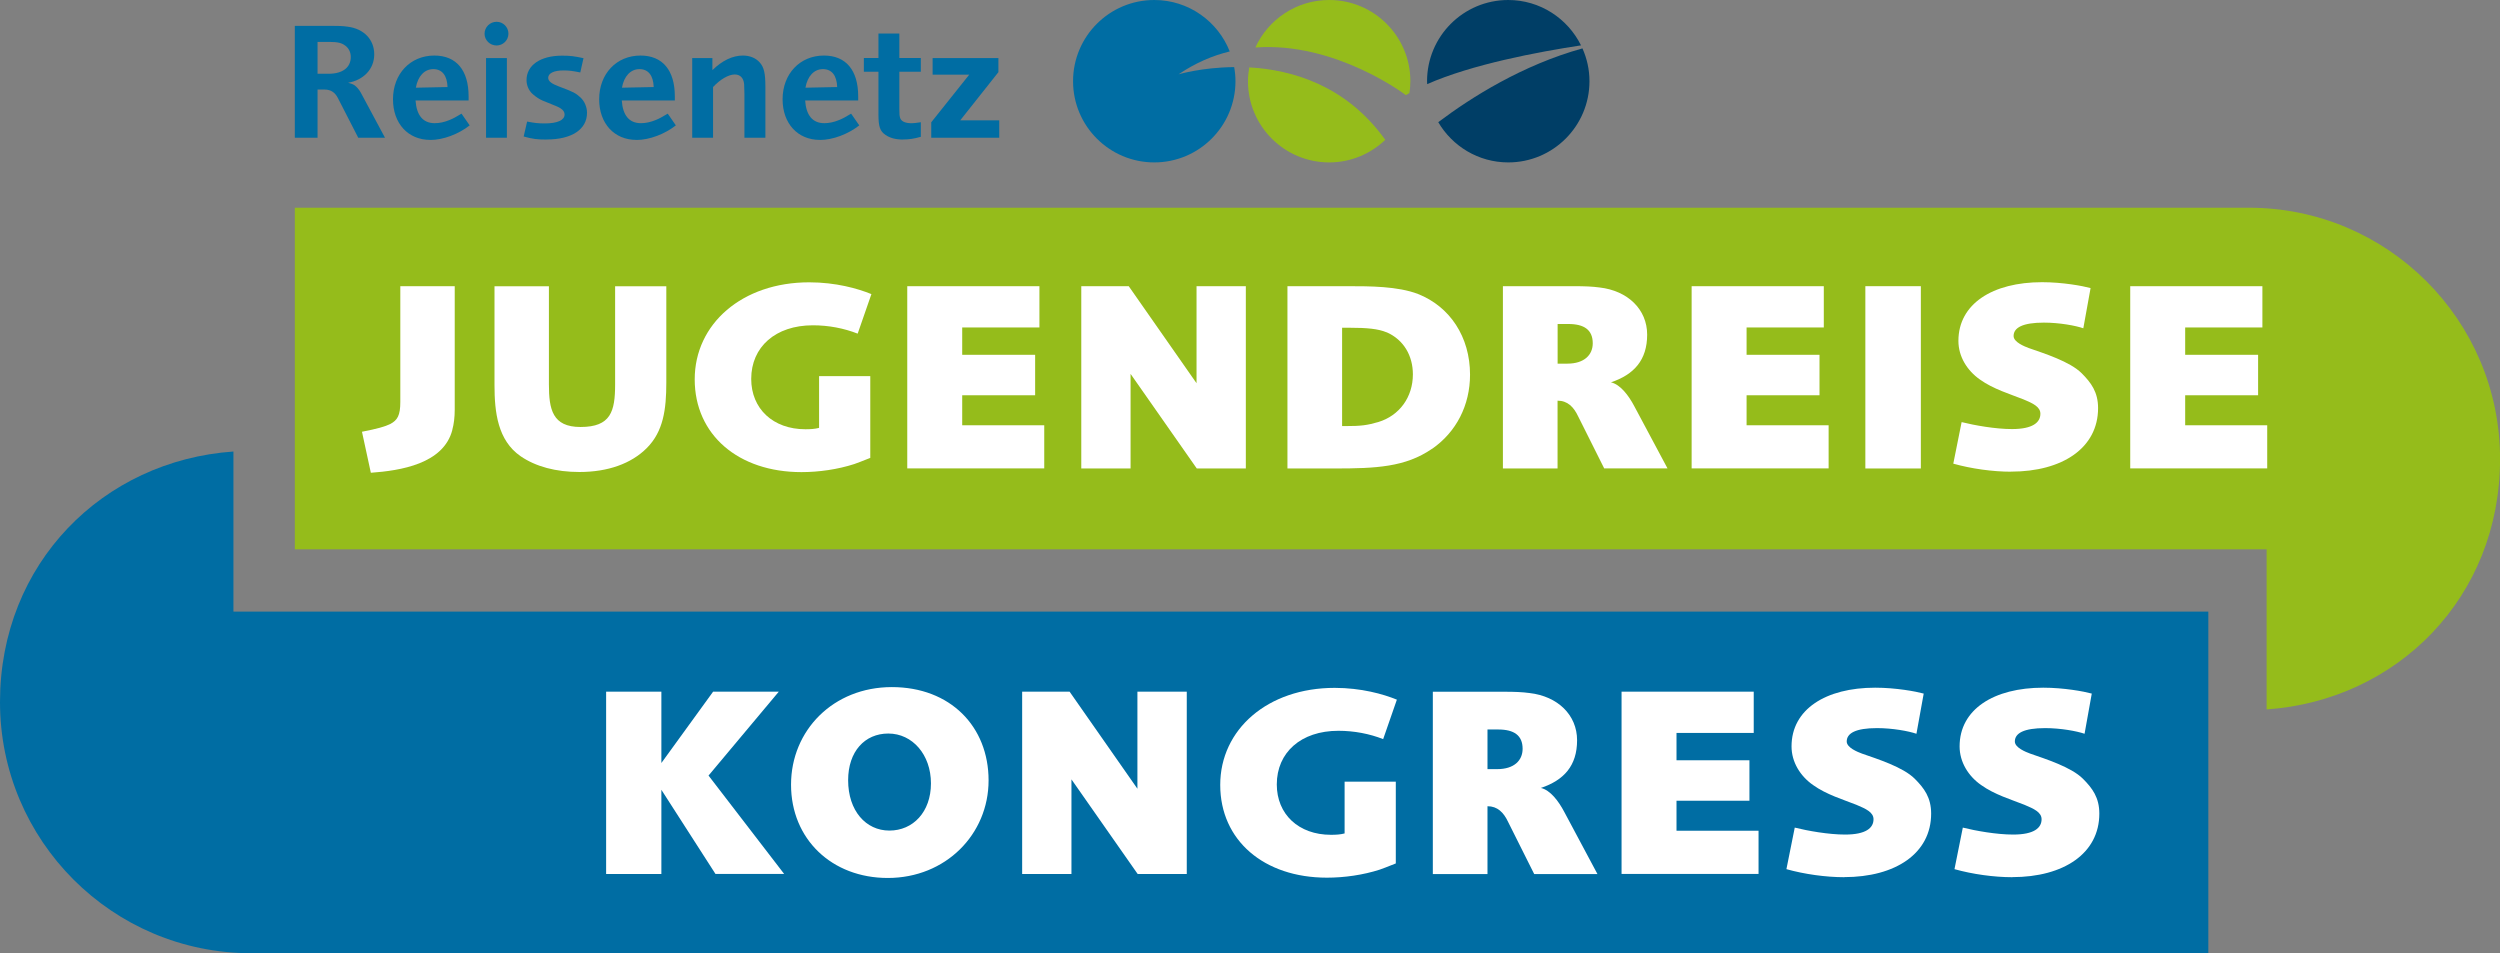
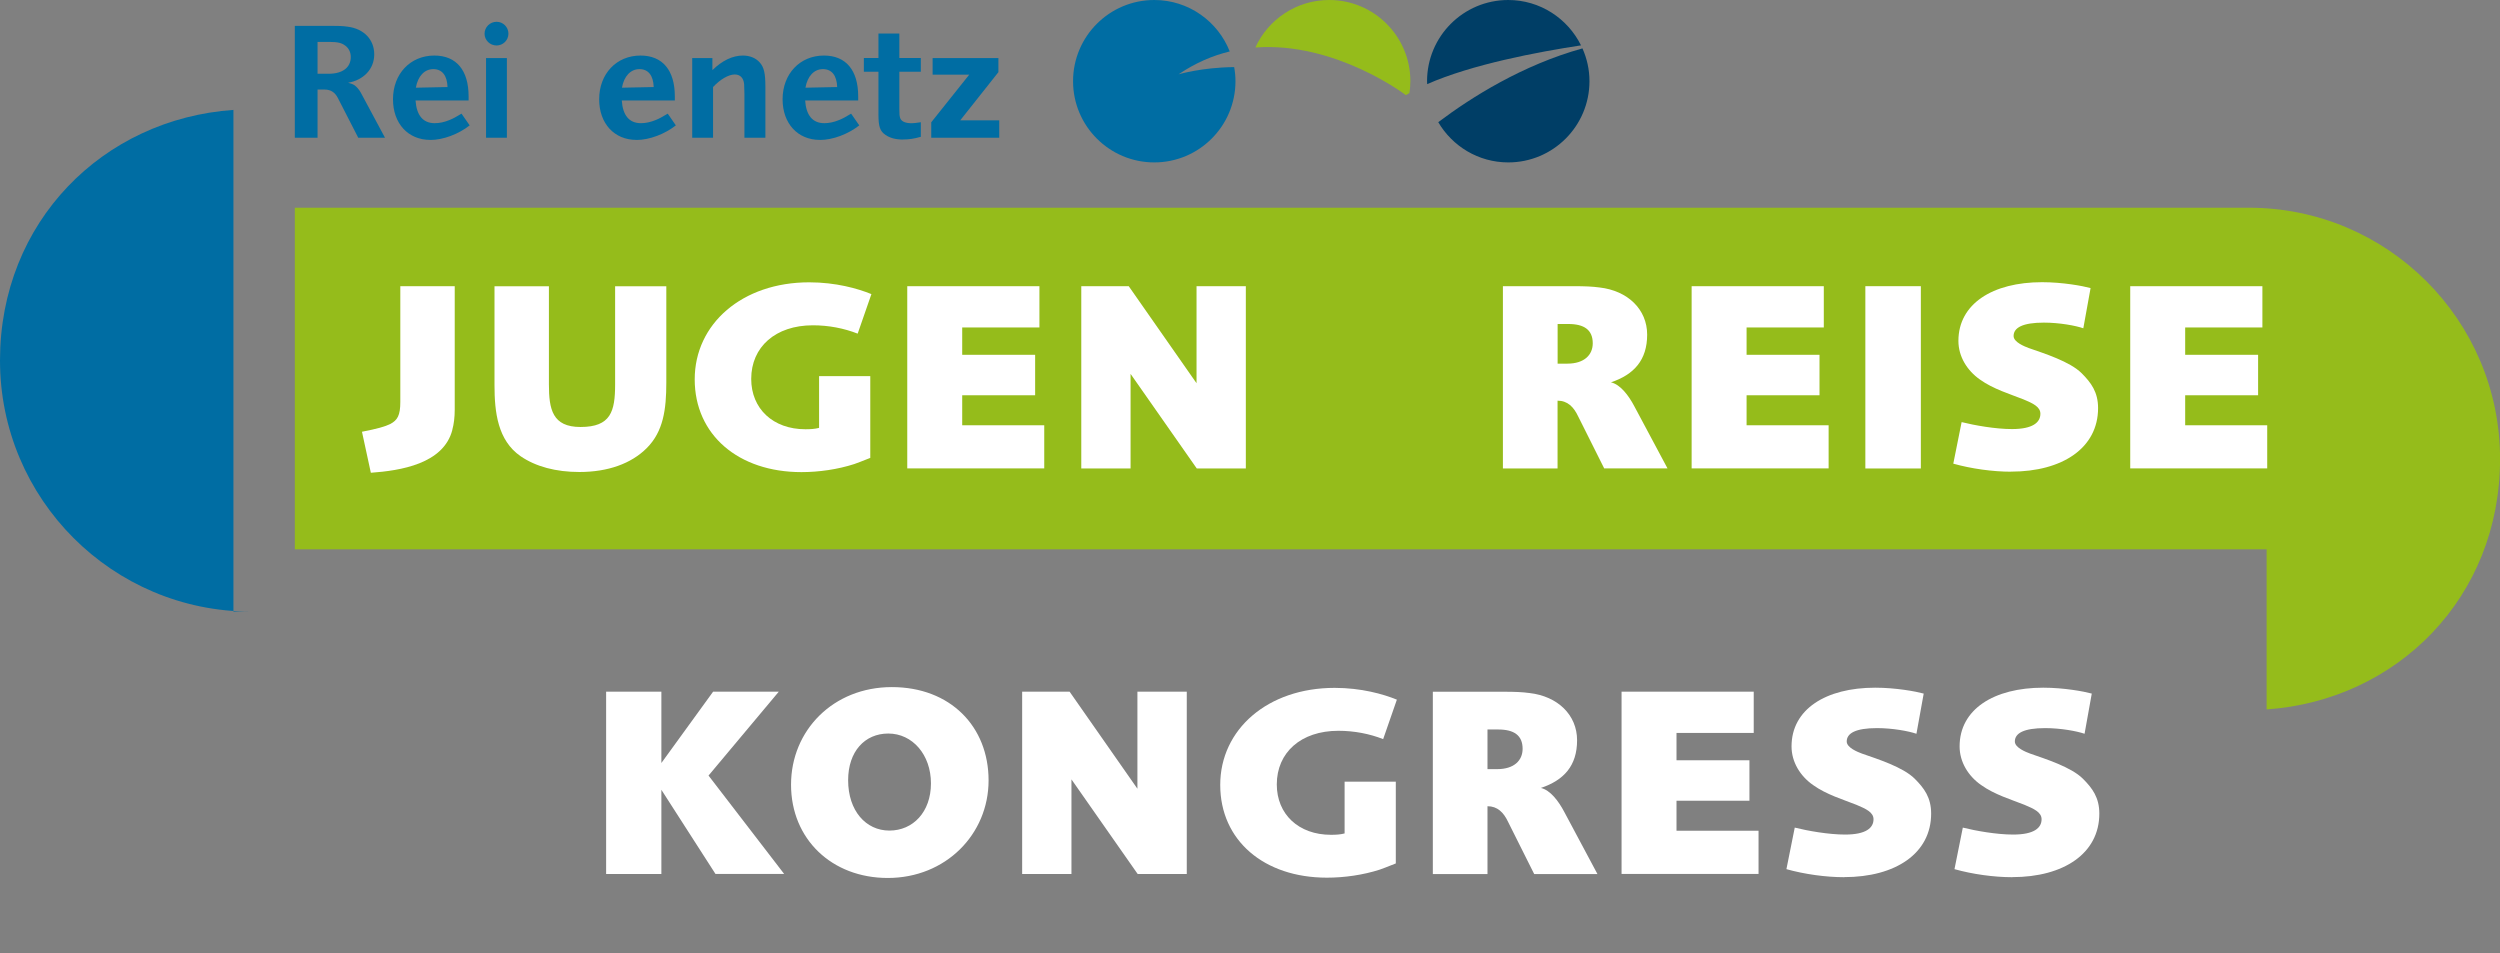
<svg xmlns="http://www.w3.org/2000/svg" id="Ebene_2" data-name="Ebene 2" viewBox="0 0 419.92 160.11">
  <rect x="0" y="0" width="419.92" height="160.11" fill="#808080" stroke="none" />
  <defs>
    <style>
      .cls-1 {
        fill: #95bc1b;
      }

      .cls-2 {
        fill: #006da3;
      }

      .cls-3 {
        fill: #003e66;
      }

      .cls-4 {
        fill: #fff;
      }
    </style>
  </defs>
  <g id="Ebene_1-2" data-name="Ebene 1">
    <g>
      <g>
        <g>
          <path class="cls-2" d="M60.17,23.13l-3.44-6.71c-.49-.93-1.2-1.38-2.22-1.38h-1.17v8.09h-3.82V4.34h6.01c1.26,0,2.05.02,2.85.14,2.74.34,4.48,2.17,4.48,4.65s-1.8,4.32-4.39,4.77c.54.14.77.23,1.08.42.39.28.76.73,1.02,1.18l4.1,7.64h-4.5ZM57.98,7.66c-.57-.45-1.28-.62-2.65-.62h-1.99v5.35h1.85c2.34,0,3.73-1.04,3.73-2.82,0-.8-.34-1.47-.94-1.92Z" />
          <path class="cls-2" d="M72.27,23.5c-3.73,0-6.26-2.76-6.26-6.82,0-4.28,2.91-7.35,6.95-7.35,3.7,0,5.75,2.48,5.75,6.85v.7h-8.91c.17,2.51,1.26,3.81,3.22,3.81.79,0,1.6-.17,2.48-.53.63-.25,1.03-.48,2.02-1.07l1.37,1.97c-1.85,1.46-4.44,2.45-6.61,2.45ZM72.78,11.61c-1.48,0-2.59,1.18-2.93,3.12l5.32-.11c-.06-1.94-.91-3.01-2.39-3.01Z" />
          <path class="cls-2" d="M83.41,7.64c-1.11,0-2.02-.88-2.02-1.98s.91-2,2.02-2,1.99.9,1.99,2-.91,1.98-1.99,1.98ZM81.64,23.13v-13.38h3.5v13.38h-3.5Z" />
-           <path class="cls-2" d="M91.84,23.44c-1.68,0-2.31-.09-3.88-.51l.58-2.51c1.33.25,1.85.31,3.01.31,2.08,0,3.28-.56,3.28-1.49,0-.62-.49-1.07-1.66-1.52-.99-.4-1.67-.68-2.02-.82-.6-.26-1.13-.62-1.68-1.1-.66-.59-1.03-1.46-1.03-2.34,0-2.51,2.34-4.11,5.95-4.11,1.4,0,2.02.08,3.62.42l-.54,2.4c-1.31-.26-1.88-.34-2.82-.34-1.6,0-2.57.47-2.57,1.24,0,.56.58,1.01,1.82,1.46,2.4.9,2.8,1.1,3.59,1.83.68.62,1.11,1.61,1.11,2.59,0,2.79-2.57,4.48-6.78,4.48Z" />
          <path class="cls-2" d="M106.9,23.5c-3.73,0-6.26-2.76-6.26-6.82,0-4.28,2.9-7.35,6.95-7.35,3.7,0,5.76,2.48,5.76,6.85v.7h-8.91c.17,2.51,1.25,3.81,3.22,3.81.79,0,1.59-.17,2.48-.53.62-.25,1.02-.48,2.02-1.07l1.36,1.97c-1.85,1.46-4.44,2.45-6.6,2.45ZM107.41,11.61c-1.48,0-2.6,1.18-2.94,3.12l5.33-.11c-.06-1.94-.91-3.01-2.39-3.01Z" />
          <path class="cls-2" d="M125.04,23.13v-7.38c0-.5-.03-1.21-.05-1.61-.09-1.04-.66-1.63-1.57-1.63-1.05,0-2.45.82-3.65,2.11v8.51h-3.5v-13.38h3.39v2.03c1.65-1.61,3.39-2.45,5.13-2.45,1.16,0,2.17.42,2.82,1.16.72.81.95,1.8.95,4.11v8.54h-3.51Z" />
          <path class="cls-2" d="M137.71,23.5c-3.73,0-6.26-2.76-6.26-6.82,0-4.28,2.91-7.35,6.95-7.35,3.7,0,5.75,2.48,5.75,6.85v.7h-8.91c.17,2.51,1.26,3.81,3.22,3.81.8,0,1.6-.17,2.48-.53.63-.25,1.03-.48,2.02-1.07l1.37,1.97c-1.85,1.46-4.44,2.45-6.61,2.45ZM138.22,11.61c-1.48,0-2.59,1.18-2.93,3.12l5.33-.11c-.06-1.94-.91-3.01-2.39-3.01Z" />
          <path class="cls-2" d="M151.69,23.44c-1.26,0-2.2-.26-2.94-.77-.94-.62-1.2-1.4-1.2-3.49v-7.13h-2.45v-2.31h2.45v-4.11h3.51v4.11h3.61v2.31h-3.61v6.22c0,.9.03,1.16.11,1.47.16.62.82.96,1.96.96.4,0,.77-.06,1.54-.17v2.45c-1.2.34-2.02.45-2.99.45Z" />
          <path class="cls-2" d="M156.42,23.13v-2.59l6.38-8h-6.15v-2.79h11.05v2.37l-6.41,8.09h6.55v2.93h-11.42Z" />
        </g>
        <path class="cls-2" d="M206.56,8.65c-1.99-5.06-6.91-8.65-12.68-8.65-7.53,0-13.64,6.11-13.64,13.64s6.11,13.64,13.64,13.64,13.64-6.11,13.64-13.64c0-.81-.08-1.6-.22-2.37-5.44.05-9.33,1.21-9.33,1.21,2.83-1.92,5.72-3.15,8.59-3.84Z" />
        <path class="cls-3" d="M253.34,0c-7.54,0-13.64,6.11-13.64,13.64,0,.16.01.33.02.49,7.52-3.32,18.6-5.41,25.84-6.51-2.23-4.51-6.87-7.62-12.23-7.62Z" />
        <path class="cls-3" d="M241.58,20.52c2.36,4.03,6.74,6.76,11.76,6.76,7.53,0,13.64-6.11,13.64-13.64,0-1.97-.43-3.83-1.18-5.51-10.06,2.79-18.63,8.18-24.23,12.4Z" />
-         <path class="cls-1" d="M209.83,11.33c-.13.75-.21,1.52-.21,2.31,0,7.53,6.11,13.64,13.64,13.64,3.66,0,6.96-1.45,9.42-3.79-6.53-9.14-15.61-11.76-22.85-12.17Z" />
        <path class="cls-1" d="M236.14,15.98c.2-.12.4-.23.6-.35.09-.65.16-1.31.16-1.99,0-7.53-6.1-13.64-13.64-13.64-5.51,0-10.25,3.27-12.4,7.98,13.46-1.01,25.28,8,25.28,8Z" />
      </g>
-       <path class="cls-2" d="M39.21,102.73h331.72v57.38H42.28s-.06,0-.09,0c-23.3,0-42.19-18.89-42.19-42.19s17.3-40.55,39.21-42.08v26.9Z" />
+       <path class="cls-2" d="M39.21,102.73h331.72H42.28s-.06,0-.09,0c-23.3,0-42.19-18.89-42.19-42.19s17.3-40.55,39.21-42.08v26.9Z" />
      <path class="cls-1" d="M380.71,92.27H49.52v-57.38h328.13s.06,0,.08,0c23.3,0,42.2,18.89,42.2,42.19s-17.3,40.55-39.21,42.08v-26.9Z" />
      <g>
        <path class="cls-4" d="M75.98,72.21c-1.48,5.72-8.73,6.84-13.69,7.2l-1.49-6.89c2.57-.5,3.87-.86,4.77-1.31,1.17-.63,1.67-1.4,1.67-3.69v-19.45h9.14v20.76c0,1.26-.14,2.39-.41,3.38Z" />
        <path class="cls-4" d="M108.63,75.27c-2.61,2.61-6.53,4.01-11.3,4.01-3.96,0-7.34-.9-9.9-2.66-3.83-2.66-4.37-7.38-4.37-11.93v-16.61h9.14v16.48c0,4.19.58,7.16,5.31,7.16,5.09,0,5.81-2.61,5.81-7.16v-16.48h8.6v16.16c0,4.55-.5,8.24-3.29,11.03Z" />
        <path class="cls-4" d="M144.06,56.04c-2.3-.9-4.86-1.4-7.52-1.4-6.3,0-10.36,3.65-10.36,9,0,5,3.65,8.46,9.1,8.46.85,0,1.58-.04,2.3-.23v-8.69h8.6v13.73c-1.44.59-2.21.86-2.7,1.04-2.79.9-5.94,1.35-8.87,1.35-10.58,0-17.92-6.26-17.92-15.58s7.97-16.3,19.23-16.3c4.46,0,8.15,1.04,10.45,1.98l-2.3,6.62Z" />
        <path class="cls-4" d="M152.39,78.69v-30.62h22.2v6.93h-12.97v4.59h12.25v6.8h-12.25v5.04h13.78v7.25h-23.01Z" />
        <path class="cls-4" d="M201.02,78.69l-11.12-15.89v15.89h-8.28v-30.62h7.97l11.39,16.3v-16.3h8.28v30.62h-8.24Z" />
-         <path class="cls-4" d="M240.51,75.4c-4.46,3.06-9.37,3.29-16.34,3.29h-7.92v-30.62h10.18c3.6,0,8.33,0,11.75,1.31,5.36,2.12,8.74,7.2,8.74,13.55,0,5.13-2.3,9.64-6.39,12.47ZM232.9,55.82c-1.4-.59-3.29-.77-6.26-.77h-1.21v16.52h.5c2.75,0,3.69-.14,5.58-.68,3.56-1.08,5.81-4.19,5.81-8.01,0-3.11-1.53-5.81-4.41-7.07Z" />
        <path class="cls-4" d="M269.46,78.69l-4.37-8.73c-.76-1.62-1.8-2.66-3.47-2.66v11.39h-9.18v-30.62h11.89c1.89,0,3.11.05,4.37.22,4.68.54,7.97,3.65,7.97,7.92s-2.21,6.71-6.08,8.01c1.58.36,2.97,2.21,3.92,4.01l5.58,10.45h-10.62ZM263.43,54.42h-1.8v6.66h1.62c2.88,0,4.28-1.49,4.28-3.42,0-2.25-1.44-3.24-4.1-3.24Z" />
        <path class="cls-4" d="M284.14,78.69v-30.62h22.2v6.93h-12.97v4.59h12.25v6.8h-12.25v5.04h13.78v7.25h-23.01Z" />
        <path class="cls-4" d="M313.32,78.69v-30.62h9.32v30.62h-9.32Z" />
        <path class="cls-4" d="M337.77,79.23c-3.06,0-6.66-.5-9.68-1.35l1.4-6.98c2.16.54,5.67,1.17,8.46,1.17,3.51,0,4.77-1.13,4.77-2.57,0-1.17-1.26-1.76-2.88-2.43-2.16-.86-5.04-1.71-7.29-3.33-2.12-1.49-3.6-3.83-3.6-6.48,0-6.21,5.72-9.86,14.05-9.86,3.47,0,6.84.63,8.15.99l-1.22,6.75c-1.31-.45-4.01-.95-6.62-.95-3.6,0-5.09.86-5.09,2.25,0,1.04,1.85,1.76,2.57,2.03,2.57.9,6.89,2.25,8.87,4.23,1.58,1.58,2.75,3.15,2.75,5.85,0,6.66-5.94,10.67-14.63,10.67Z" />
        <path class="cls-4" d="M357.81,78.69v-30.62h22.2v6.93h-12.97v4.59h12.25v6.8h-12.25v5.04h13.78v7.25h-23.01Z" />
      </g>
      <g>
        <path class="cls-4" d="M120.18,146.8l-9.09-14.14v14.14h-9.28v-30.62h9.28v11.98l8.69-11.98h11.03l-11.8,14.09,12.7,16.52h-11.53Z" />
        <path class="cls-4" d="M149.12,147.47c-9.41,0-16.25-6.53-16.25-15.67s7.11-16.39,16.93-16.39,16.25,6.62,16.25,15.67-7.2,16.39-16.93,16.39ZM149.21,123.21c-3.96,0-6.75,3.02-6.75,7.84,0,5.13,2.97,8.46,6.93,8.46s6.98-3.11,6.98-7.93-3.11-8.37-7.16-8.37Z" />
        <path class="cls-4" d="M191.09,146.8l-11.12-15.89v15.89h-8.28v-30.62h7.97l11.39,16.3v-16.3h8.29v30.62h-8.24Z" />
        <path class="cls-4" d="M232.33,124.15c-2.29-.9-4.86-1.4-7.52-1.4-6.3,0-10.35,3.65-10.35,9.01,0,5,3.65,8.46,9.1,8.46.85,0,1.57-.04,2.29-.23v-8.69h8.6v13.73c-1.44.59-2.21.86-2.7,1.04-2.79.9-5.94,1.35-8.87,1.35-10.58,0-17.92-6.26-17.92-15.58s7.97-16.3,19.22-16.3c4.46,0,8.15,1.04,10.45,1.98l-2.3,6.62Z" />
        <path class="cls-4" d="M257.69,146.8l-4.37-8.73c-.76-1.62-1.8-2.65-3.47-2.65v11.39h-9.18v-30.62h11.89c1.89,0,3.11.05,4.37.22,4.68.54,7.97,3.65,7.97,7.93s-2.21,6.71-6.08,8.01c1.58.36,2.97,2.21,3.92,4.01l5.58,10.45h-10.62ZM251.65,122.53h-1.8v6.66h1.62c2.88,0,4.28-1.48,4.28-3.42,0-2.25-1.44-3.24-4.1-3.24Z" />
        <path class="cls-4" d="M272.37,146.8v-30.62h22.2v6.93h-12.97v4.59h12.25v6.8h-12.25v5.04h13.78v7.25h-23.01Z" />
        <path class="cls-4" d="M309.74,147.34c-3.06,0-6.66-.5-9.68-1.35l1.4-6.98c2.16.54,5.67,1.17,8.46,1.17,3.51,0,4.77-1.12,4.77-2.57,0-1.17-1.26-1.75-2.88-2.43-2.16-.86-5.04-1.71-7.29-3.33-2.12-1.48-3.6-3.83-3.6-6.48,0-6.21,5.72-9.86,14.05-9.86,3.47,0,6.84.63,8.15.99l-1.22,6.75c-1.31-.45-4.01-.95-6.62-.95-3.6,0-5.09.86-5.09,2.25,0,1.04,1.84,1.76,2.56,2.03,2.57.9,6.89,2.25,8.87,4.23,1.58,1.58,2.75,3.15,2.75,5.85,0,6.66-5.94,10.67-14.63,10.67Z" />
        <path class="cls-4" d="M337.97,147.34c-3.06,0-6.66-.5-9.68-1.35l1.4-6.98c2.16.54,5.67,1.17,8.46,1.17,3.51,0,4.77-1.12,4.77-2.57,0-1.17-1.26-1.75-2.88-2.43-2.16-.86-5.04-1.71-7.29-3.33-2.12-1.48-3.6-3.83-3.6-6.48,0-6.21,5.72-9.86,14.05-9.86,3.47,0,6.84.63,8.15.99l-1.21,6.75c-1.31-.45-4.01-.95-6.62-.95-3.6,0-5.09.86-5.09,2.25,0,1.04,1.85,1.76,2.57,2.03,2.57.9,6.89,2.25,8.87,4.23,1.58,1.58,2.75,3.15,2.75,5.85,0,6.66-5.94,10.67-14.63,10.67Z" />
      </g>
    </g>
  </g>
</svg>